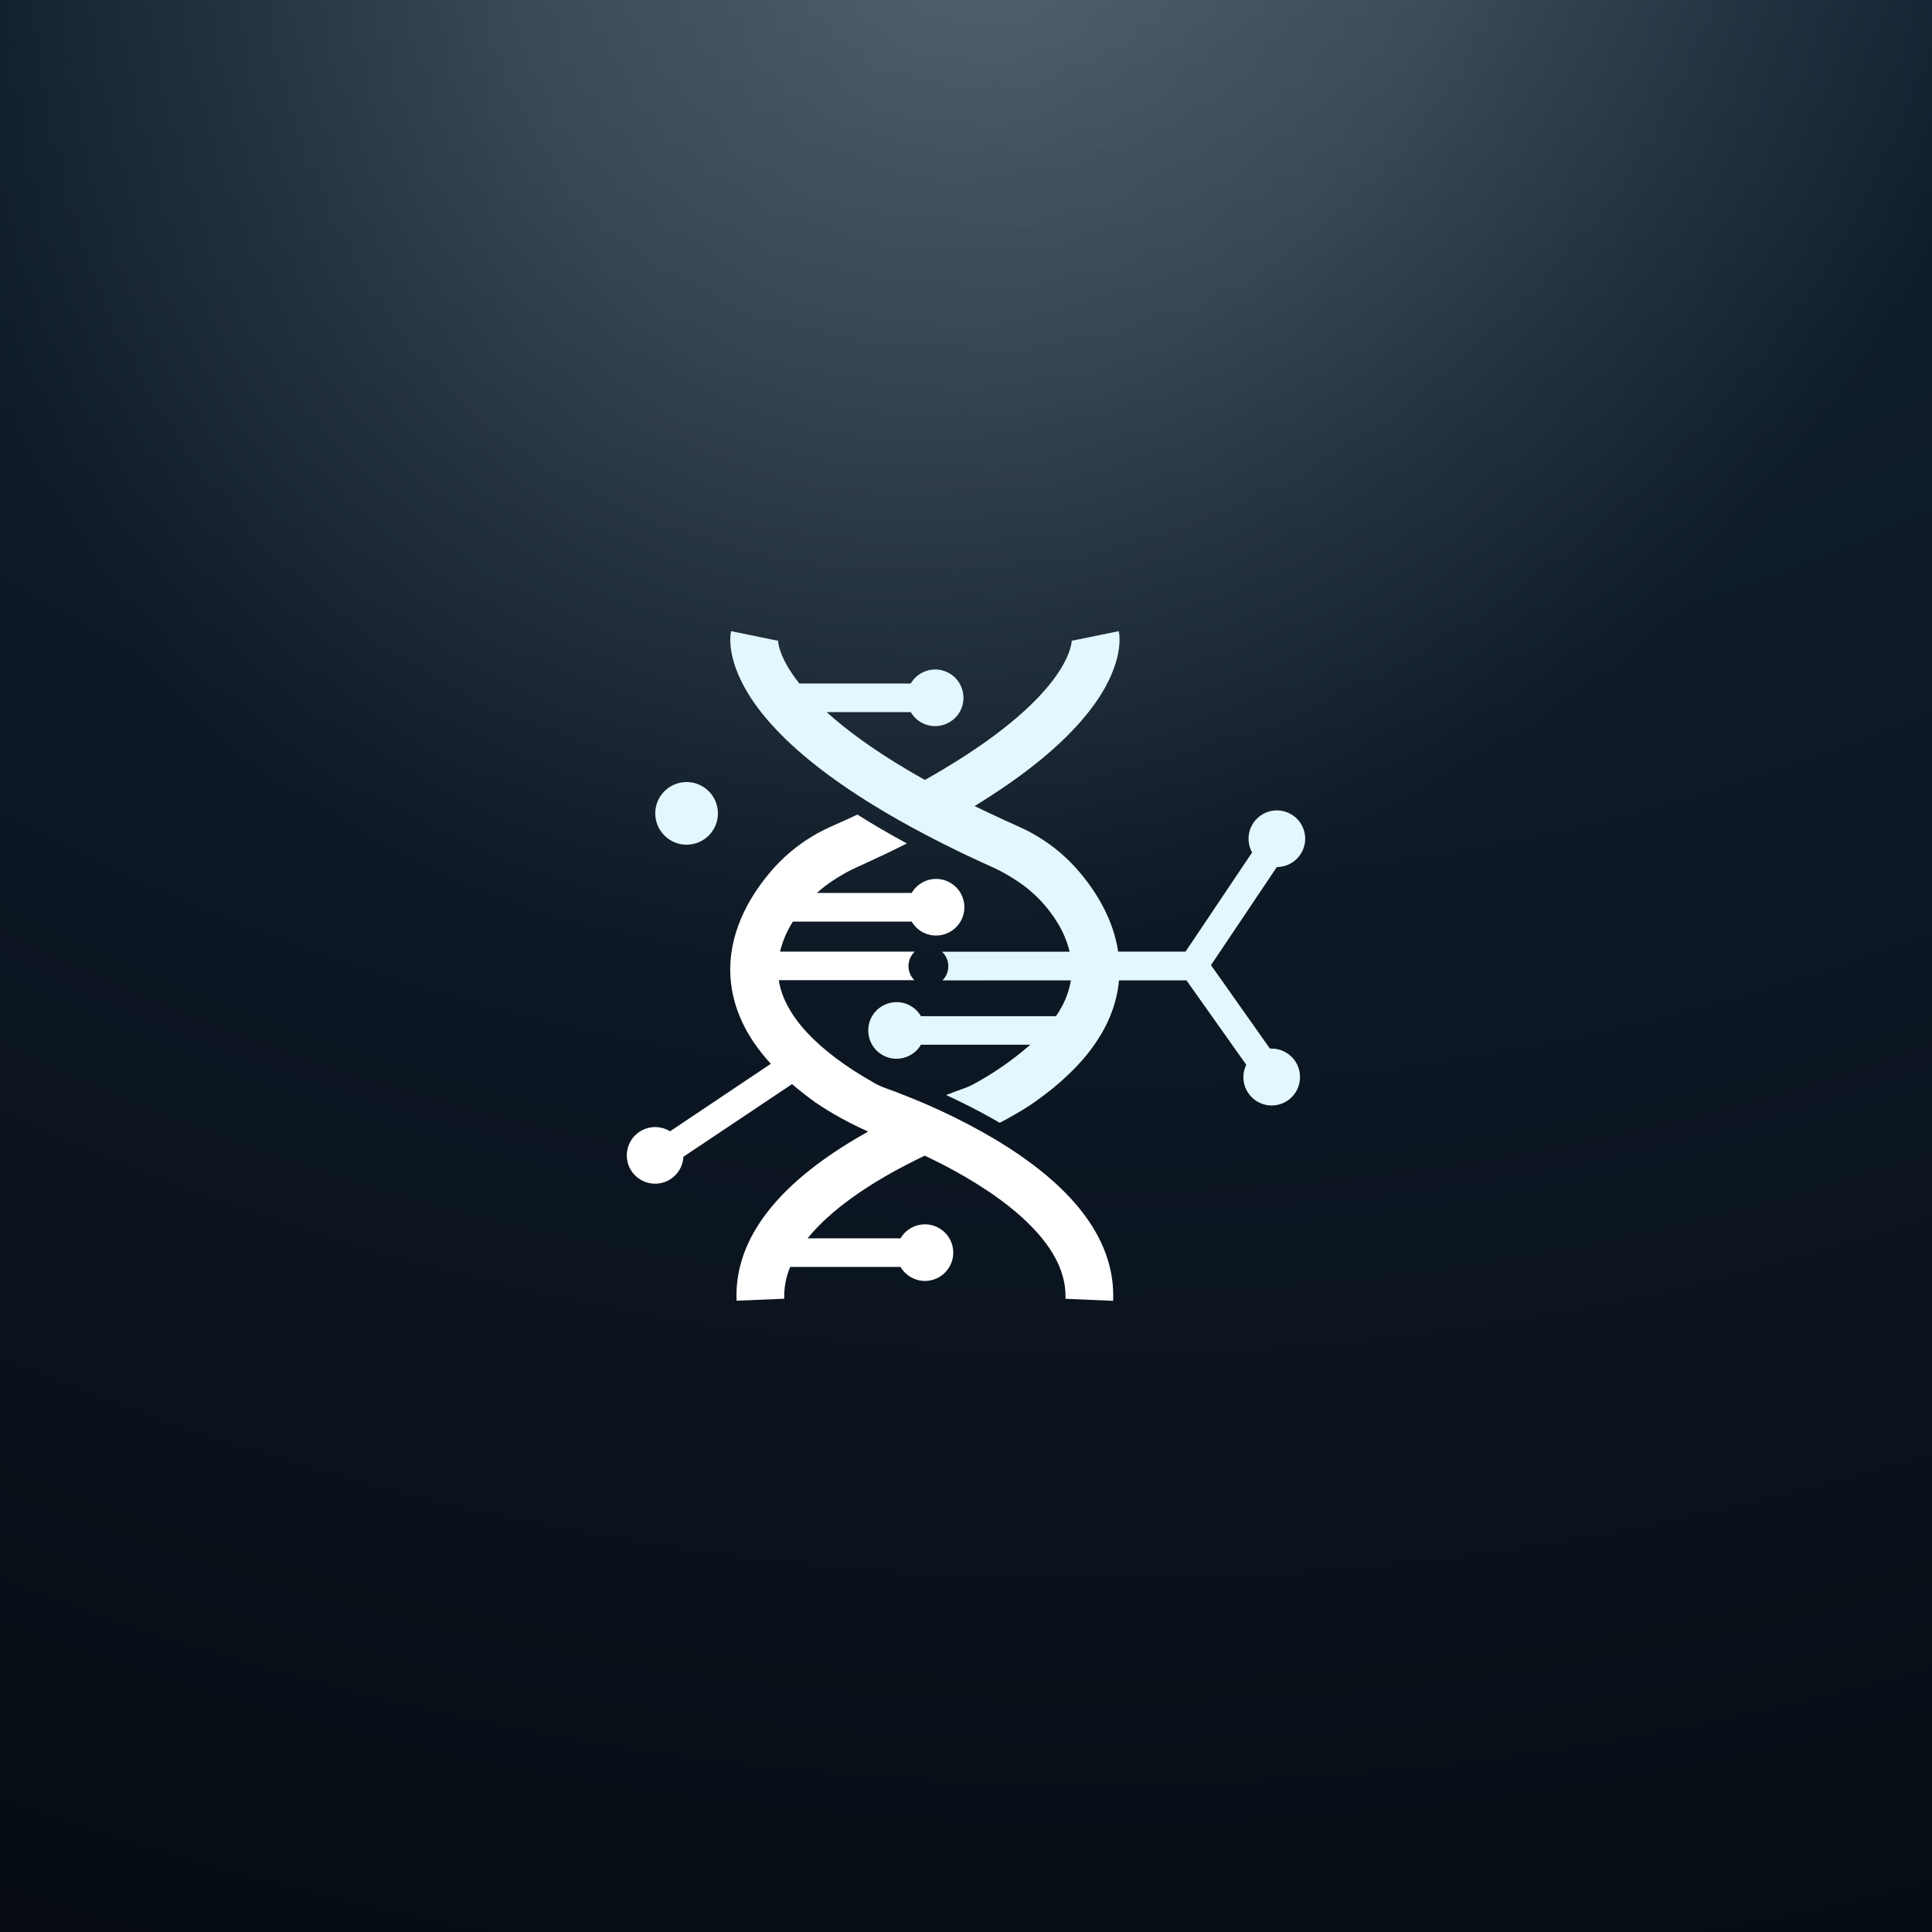
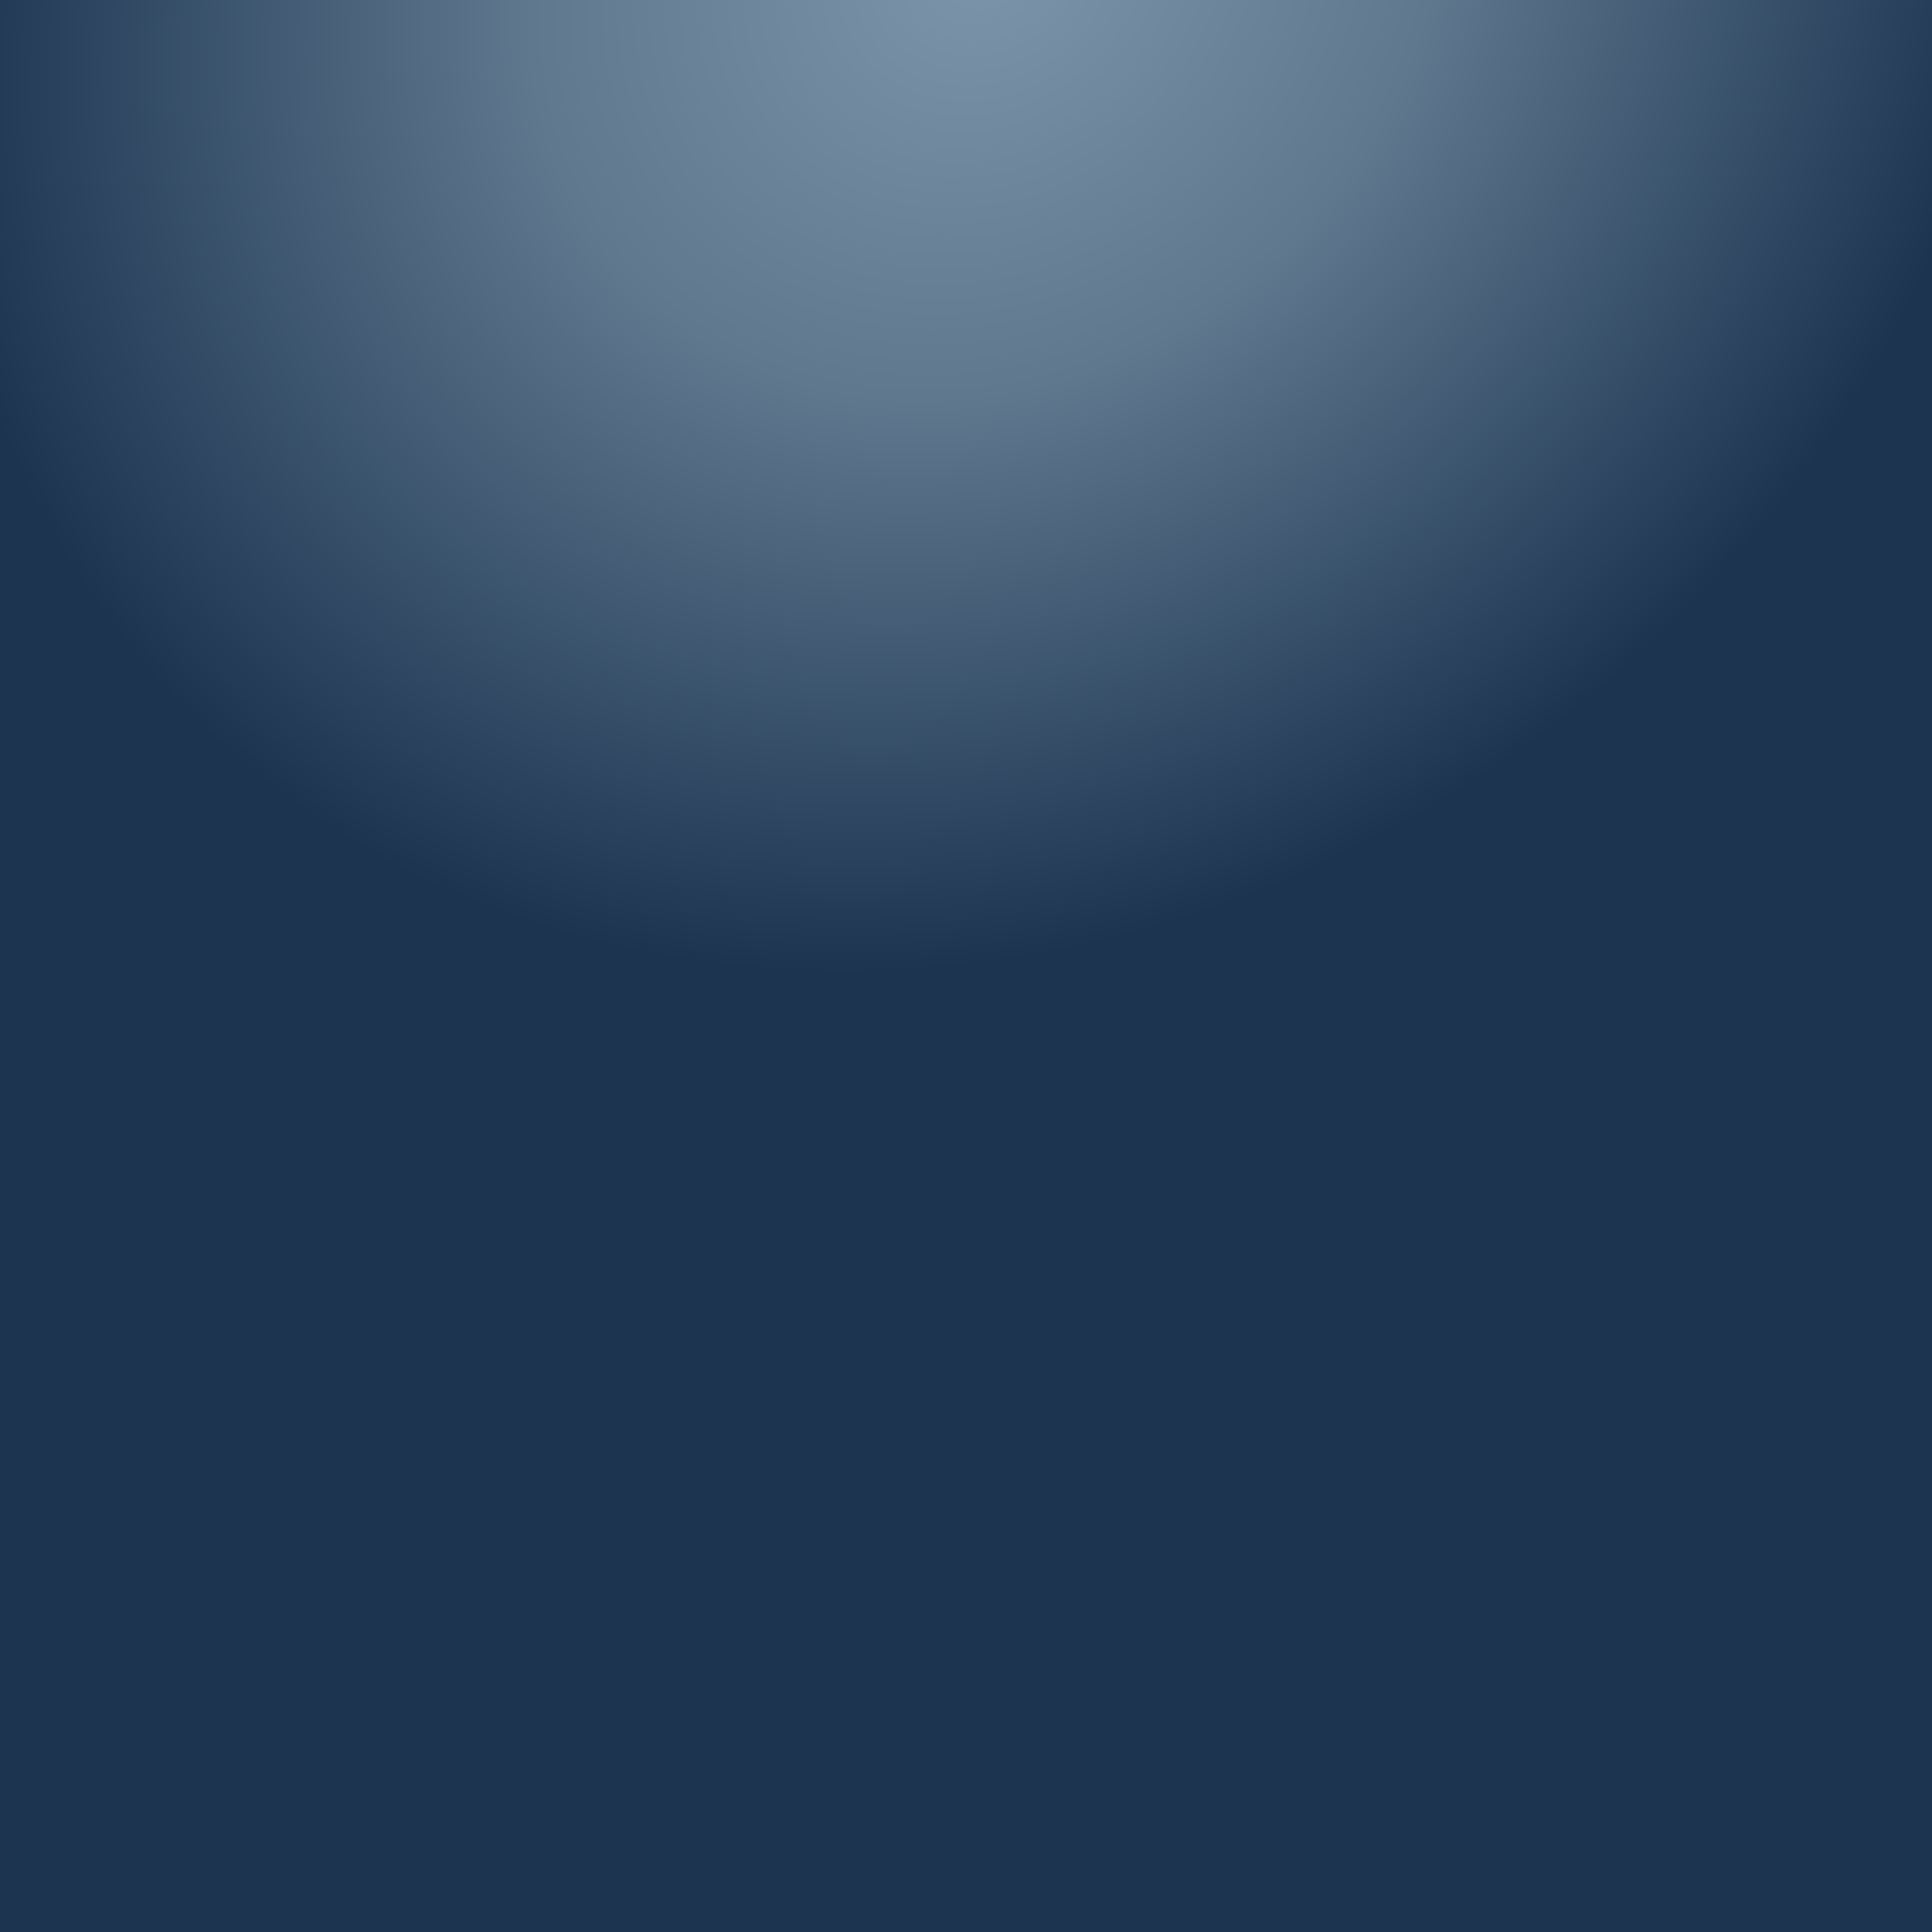
<svg xmlns="http://www.w3.org/2000/svg" width="32" height="32" viewBox="0 0 32 32" fill="none">
  <rect x="0" y="0" width="32" height="32" fill="#808080" stroke="none" />
  <rect width="32" height="32" fill="url(#paint0_radial_436_1773)" />
-   <rect width="32" height="32" fill="url(#paint1_radial_436_1773)" />
-   <path d="M18.437 21.546L17.648 21.512C17.648 21.495 17.648 21.479 17.648 21.463C17.648 20.575 16.613 19.808 15.636 19.299C15.528 19.244 15.422 19.191 15.317 19.141C15.213 19.191 15.107 19.244 14.999 19.3C14.393 19.615 13.765 20.029 13.376 20.511H14.915C14.967 20.422 15.047 20.353 15.142 20.314C15.238 20.275 15.343 20.268 15.442 20.295C15.542 20.322 15.63 20.381 15.692 20.463C15.755 20.544 15.789 20.645 15.789 20.747C15.789 20.851 15.755 20.951 15.692 21.032C15.63 21.114 15.542 21.173 15.442 21.2C15.343 21.227 15.238 21.221 15.142 21.181C15.047 21.142 14.967 21.073 14.915 20.984H13.088C13.024 21.136 12.99 21.298 12.989 21.462C12.989 21.479 12.989 21.495 12.989 21.511L12.2 21.544C12.159 20.587 12.795 19.7 14.089 18.912C14.116 18.895 14.143 18.879 14.17 18.863C14.24 18.821 14.31 18.781 14.379 18.742C14.277 18.697 14.176 18.648 14.078 18.598C13.986 18.551 13.897 18.502 13.808 18.45C13.664 18.366 13.564 18.299 13.507 18.261C13.367 18.16 13.237 18.058 13.119 17.956L11.319 19.16C11.314 19.263 11.275 19.361 11.209 19.44C11.142 19.518 11.052 19.573 10.951 19.595C10.851 19.617 10.746 19.605 10.653 19.562C10.559 19.518 10.483 19.446 10.435 19.355C10.388 19.263 10.371 19.159 10.389 19.058C10.406 18.956 10.456 18.863 10.531 18.794C10.607 18.724 10.703 18.68 10.805 18.67C10.908 18.66 11.011 18.684 11.098 18.738L12.767 17.62C12.355 17.171 12.132 16.691 12.099 16.184C12.054 15.471 12.401 14.873 12.741 14.465C12.945 14.218 13.19 14.008 13.466 13.845C13.49 13.83 13.515 13.816 13.541 13.801C13.614 13.762 13.686 13.726 13.758 13.693C13.912 13.626 14.059 13.559 14.201 13.492C14.454 13.652 14.728 13.812 15.021 13.97C14.887 14.037 14.75 14.105 14.608 14.172C14.608 14.172 14.608 14.172 14.607 14.172C14.607 14.172 14.606 14.172 14.606 14.172C14.469 14.237 14.329 14.302 14.185 14.367C14.126 14.394 14.066 14.424 14.008 14.456C13.932 14.498 13.864 14.54 13.802 14.581C13.706 14.644 13.615 14.713 13.53 14.79H15.1C15.152 14.701 15.232 14.632 15.327 14.593C15.422 14.554 15.528 14.547 15.627 14.574C15.726 14.601 15.814 14.66 15.877 14.742C15.939 14.823 15.973 14.924 15.973 15.027C15.973 15.13 15.939 15.23 15.877 15.311C15.814 15.393 15.726 15.452 15.627 15.479C15.528 15.506 15.422 15.499 15.327 15.461C15.232 15.422 15.152 15.352 15.1 15.264H13.134C13.126 15.276 13.118 15.288 13.111 15.3C13.024 15.443 12.96 15.599 12.92 15.762H15.151C15.119 15.792 15.093 15.828 15.075 15.869C15.058 15.909 15.048 15.953 15.047 15.997C15.047 16.041 15.055 16.085 15.072 16.126C15.089 16.167 15.113 16.204 15.145 16.235H12.899C12.99 16.818 13.534 17.403 14.483 17.939C14.546 17.974 14.613 18.004 14.681 18.028C14.753 18.053 14.85 18.089 14.966 18.136C15.07 18.176 15.188 18.225 15.319 18.28C15.639 18.418 15.952 18.572 16.256 18.741C16.325 18.78 16.395 18.82 16.465 18.861C16.492 18.878 16.519 18.894 16.546 18.91C17.843 19.701 18.477 20.589 18.437 21.546Z" fill="white" />
-   <path d="M21.532 17.835C21.533 17.906 21.517 17.976 21.488 18.04C21.457 18.105 21.413 18.161 21.358 18.206C21.303 18.25 21.239 18.282 21.17 18.298C21.101 18.314 21.029 18.314 20.96 18.299C20.891 18.283 20.826 18.252 20.771 18.208C20.716 18.164 20.671 18.108 20.64 18.044C20.61 17.98 20.594 17.911 20.594 17.84C20.594 17.769 20.611 17.699 20.642 17.636L19.773 16.409L19.652 16.238H18.534C18.467 16.973 17.996 17.651 17.128 18.26C17.072 18.299 16.971 18.366 16.827 18.449C16.739 18.501 16.649 18.55 16.558 18.597C16.251 18.417 15.945 18.263 15.671 18.137C15.787 18.092 15.884 18.056 15.956 18.031C16.024 18.007 16.09 17.977 16.153 17.942C16.479 17.763 16.785 17.549 17.065 17.304H15.254C15.202 17.393 15.122 17.462 15.027 17.501C14.932 17.54 14.826 17.547 14.727 17.52C14.627 17.493 14.54 17.434 14.477 17.352C14.415 17.27 14.381 17.17 14.381 17.067C14.381 16.964 14.415 16.864 14.477 16.782C14.54 16.701 14.627 16.642 14.727 16.615C14.826 16.588 14.932 16.594 15.027 16.633C15.122 16.672 15.202 16.742 15.254 16.831H17.49C17.616 16.654 17.701 16.451 17.738 16.238H15.61C15.641 16.207 15.666 16.17 15.683 16.129C15.7 16.088 15.708 16.044 15.707 16C15.707 15.956 15.697 15.912 15.679 15.872C15.661 15.831 15.636 15.795 15.603 15.764H17.717C17.677 15.602 17.613 15.446 17.527 15.303C17.355 15.013 17.119 14.767 16.836 14.584C16.774 14.543 16.705 14.501 16.629 14.459C16.572 14.426 16.512 14.397 16.452 14.369C16.308 14.305 16.168 14.24 16.032 14.175H16.029C15.888 14.108 15.751 14.04 15.617 13.973C15.515 13.922 15.416 13.871 15.319 13.819C15.024 13.665 14.75 13.509 14.494 13.353C14.4 13.295 14.308 13.238 14.219 13.18C13.53 12.733 13.002 12.285 12.637 11.834C12.021 11.068 12.088 10.551 12.109 10.454L12.881 10.612C12.883 10.605 12.884 10.597 12.885 10.589C12.885 10.595 12.875 10.862 13.24 11.321H15.085C15.137 11.232 15.216 11.163 15.312 11.124C15.407 11.085 15.513 11.078 15.612 11.105C15.711 11.132 15.799 11.191 15.862 11.273C15.924 11.355 15.958 11.455 15.958 11.558C15.958 11.661 15.924 11.761 15.862 11.843C15.799 11.924 15.711 11.983 15.612 12.01C15.513 12.037 15.407 12.031 15.312 11.992C15.216 11.953 15.137 11.883 15.085 11.795H13.692C14.005 12.077 14.438 12.402 15.039 12.757C15.129 12.81 15.222 12.864 15.319 12.918C15.416 12.864 15.509 12.81 15.598 12.757C17.783 11.461 17.754 10.599 17.753 10.589C17.753 10.597 17.755 10.605 17.757 10.612L18.531 10.454C18.55 10.551 18.617 11.068 18 11.831C17.636 12.281 17.107 12.73 16.418 13.177C16.329 13.235 16.237 13.293 16.143 13.351C16.23 13.393 16.32 13.436 16.412 13.48H16.414L16.438 13.491C16.579 13.558 16.726 13.625 16.879 13.694C16.951 13.727 17.026 13.762 17.096 13.802C17.122 13.816 17.147 13.831 17.171 13.845C17.447 14.008 17.692 14.217 17.896 14.464C18.167 14.788 18.442 15.235 18.52 15.762H19.636L19.764 15.572L20.739 14.119C20.689 14.029 20.67 13.925 20.685 13.823C20.7 13.722 20.748 13.628 20.822 13.556C20.896 13.484 20.991 13.439 21.093 13.426C21.196 13.414 21.299 13.436 21.387 13.488C21.476 13.54 21.545 13.62 21.584 13.716C21.622 13.811 21.629 13.917 21.601 14.016C21.574 14.115 21.515 14.203 21.433 14.265C21.351 14.327 21.251 14.361 21.148 14.361L20.208 15.762L20.057 15.986L20.234 16.235L21.034 17.368C21.044 17.368 21.055 17.368 21.065 17.368C21.189 17.369 21.307 17.418 21.395 17.506C21.482 17.593 21.531 17.712 21.532 17.835Z" fill="#E3F8FE" />
-   <path d="M11.491 13.977C11.77 13.911 11.943 13.632 11.877 13.353C11.811 13.074 11.532 12.901 11.253 12.967C10.974 13.033 10.801 13.312 10.867 13.591C10.933 13.87 11.212 14.043 11.491 13.977Z" fill="#E3F8FE" />
  <defs>
    <radialGradient id="paint0_radial_436_1773" cx="0" cy="0" r="1" gradientUnits="userSpaceOnUse" gradientTransform="translate(16.411 -0.92) rotate(138.694) scale(25.633 21.893)">
      <stop stop-color="#7D95AB" />
      <stop offset="0.314" stop-color="#5F788E" />
      <stop offset="0.724" stop-color="#1C3450" />
    </radialGradient>
    <radialGradient id="paint1_radial_436_1773" cx="0" cy="0" r="1" gradientUnits="userSpaceOnUse" gradientTransform="translate(19 -19) rotate(96.72) scale(72.921 75.026)">
      <stop stop-opacity="0.12" />
      <stop offset="1" />
    </radialGradient>
  </defs>
</svg>